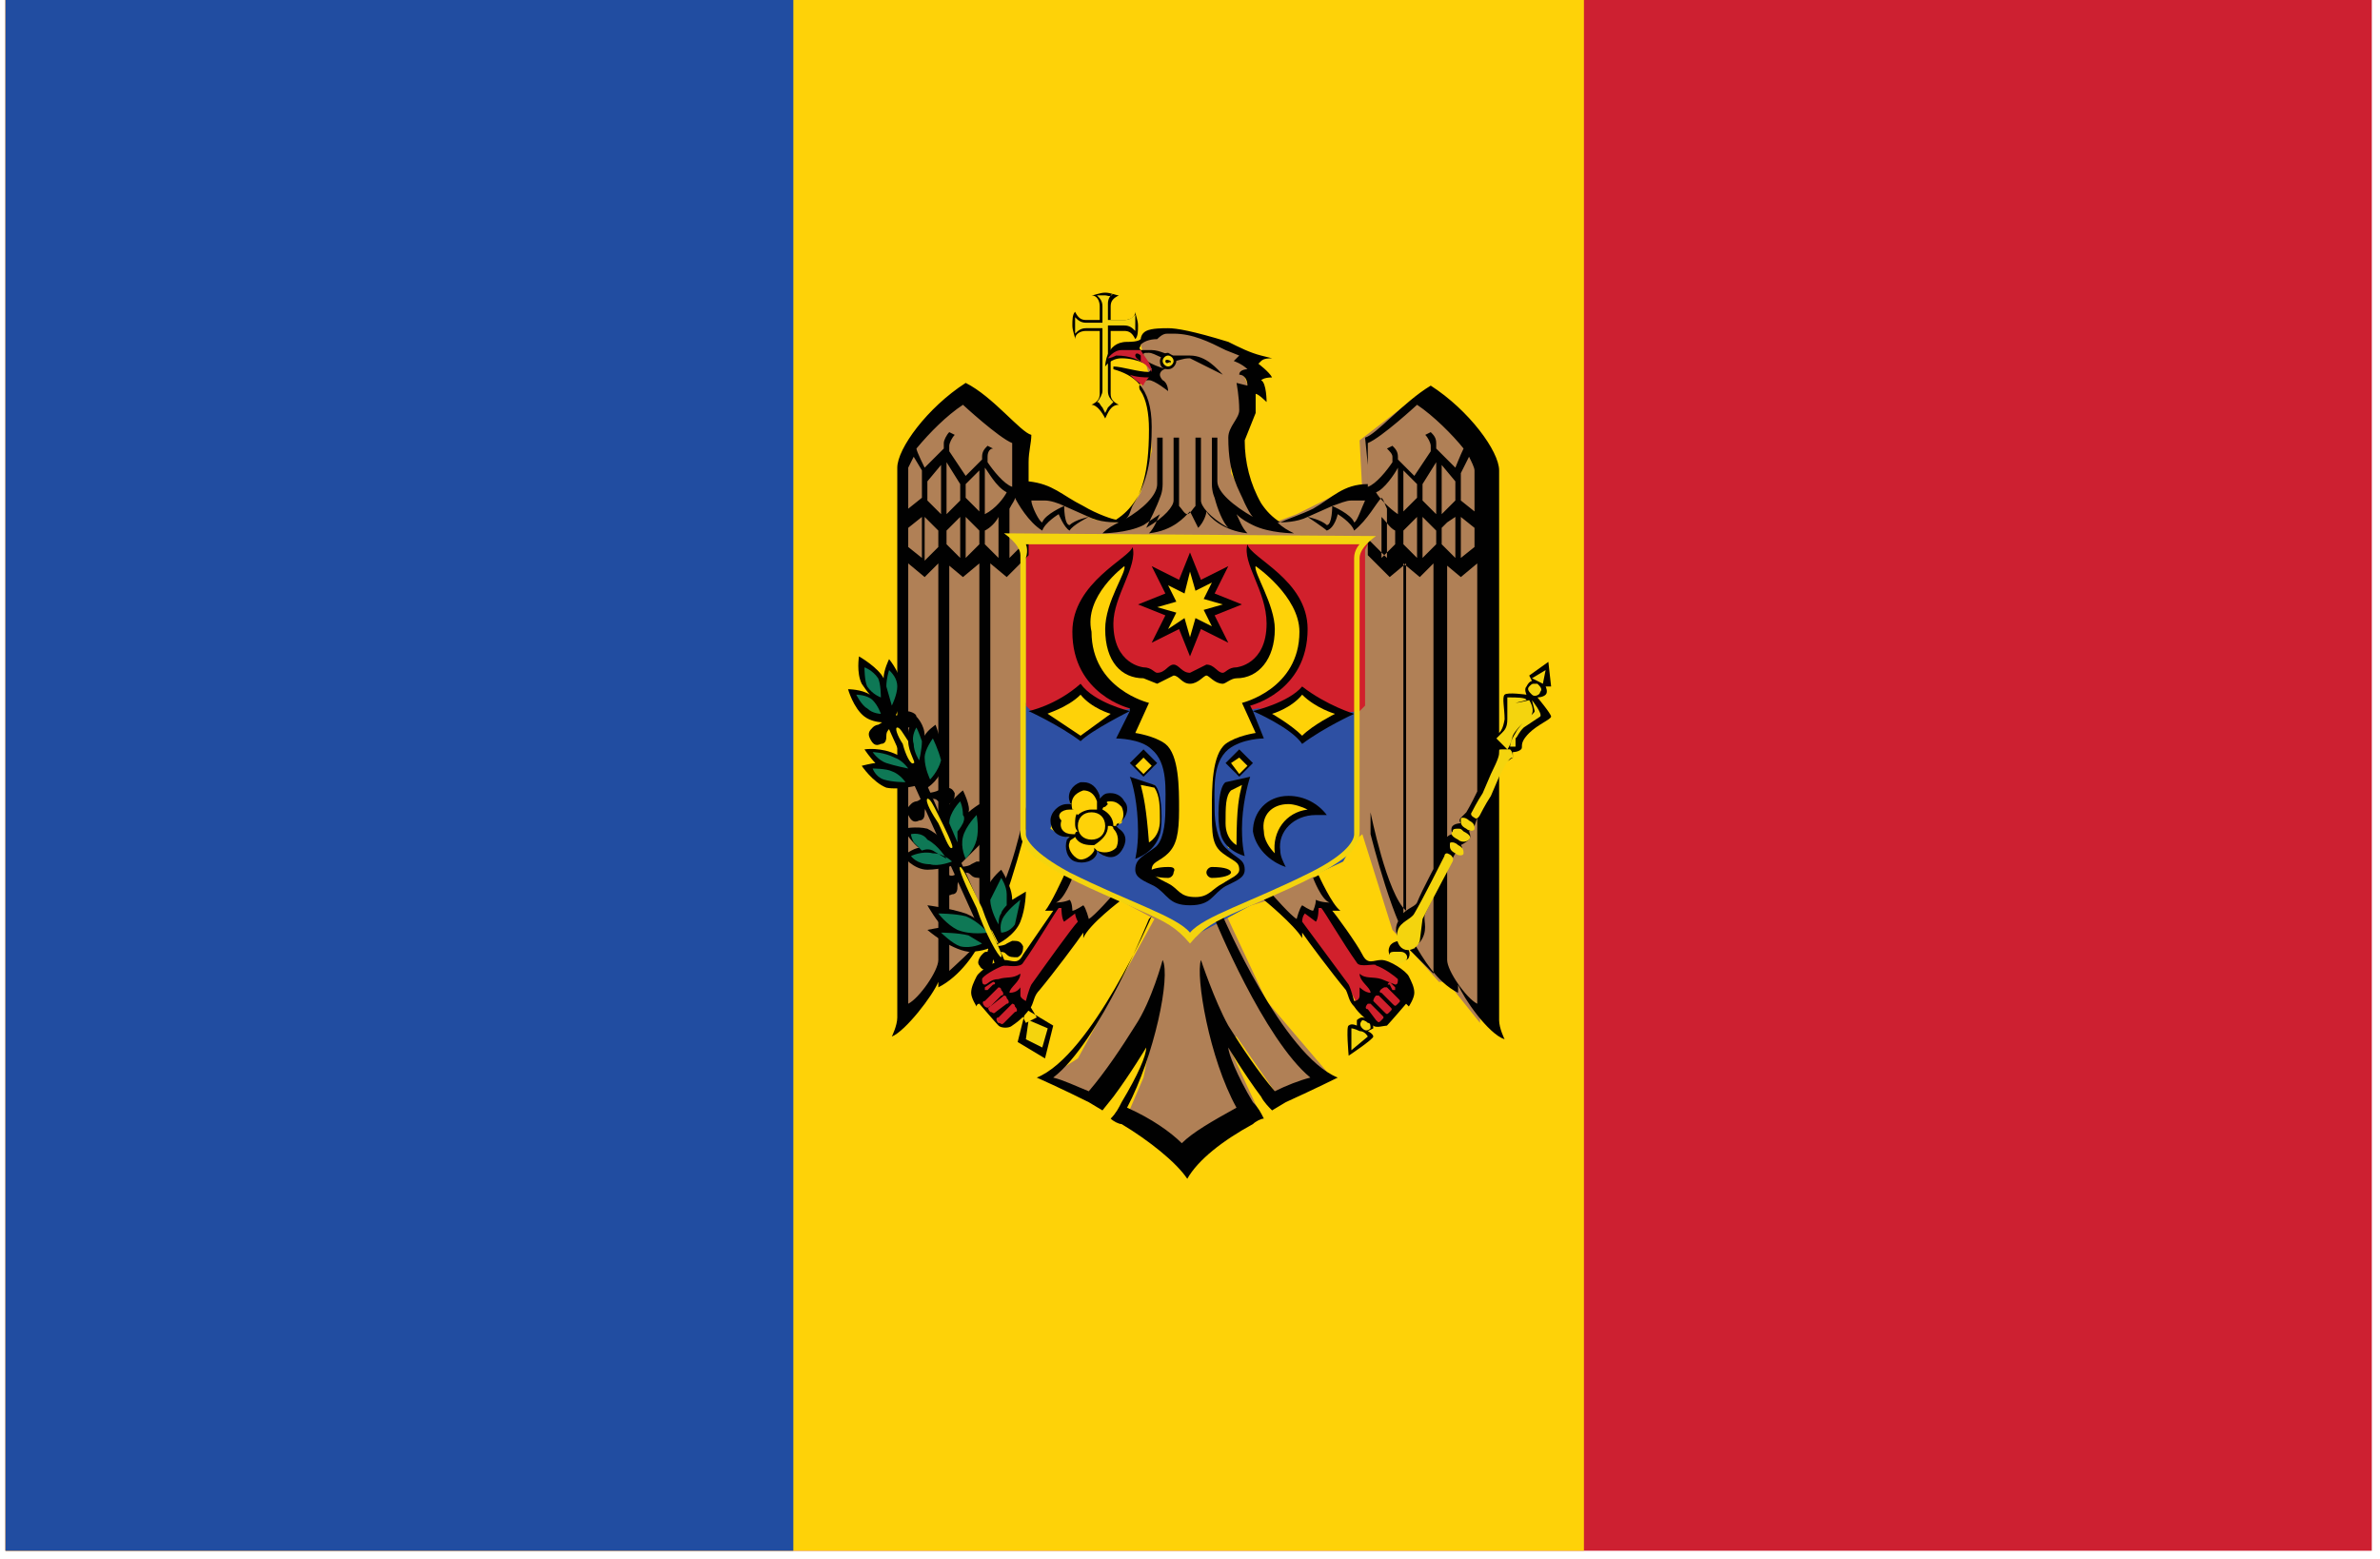
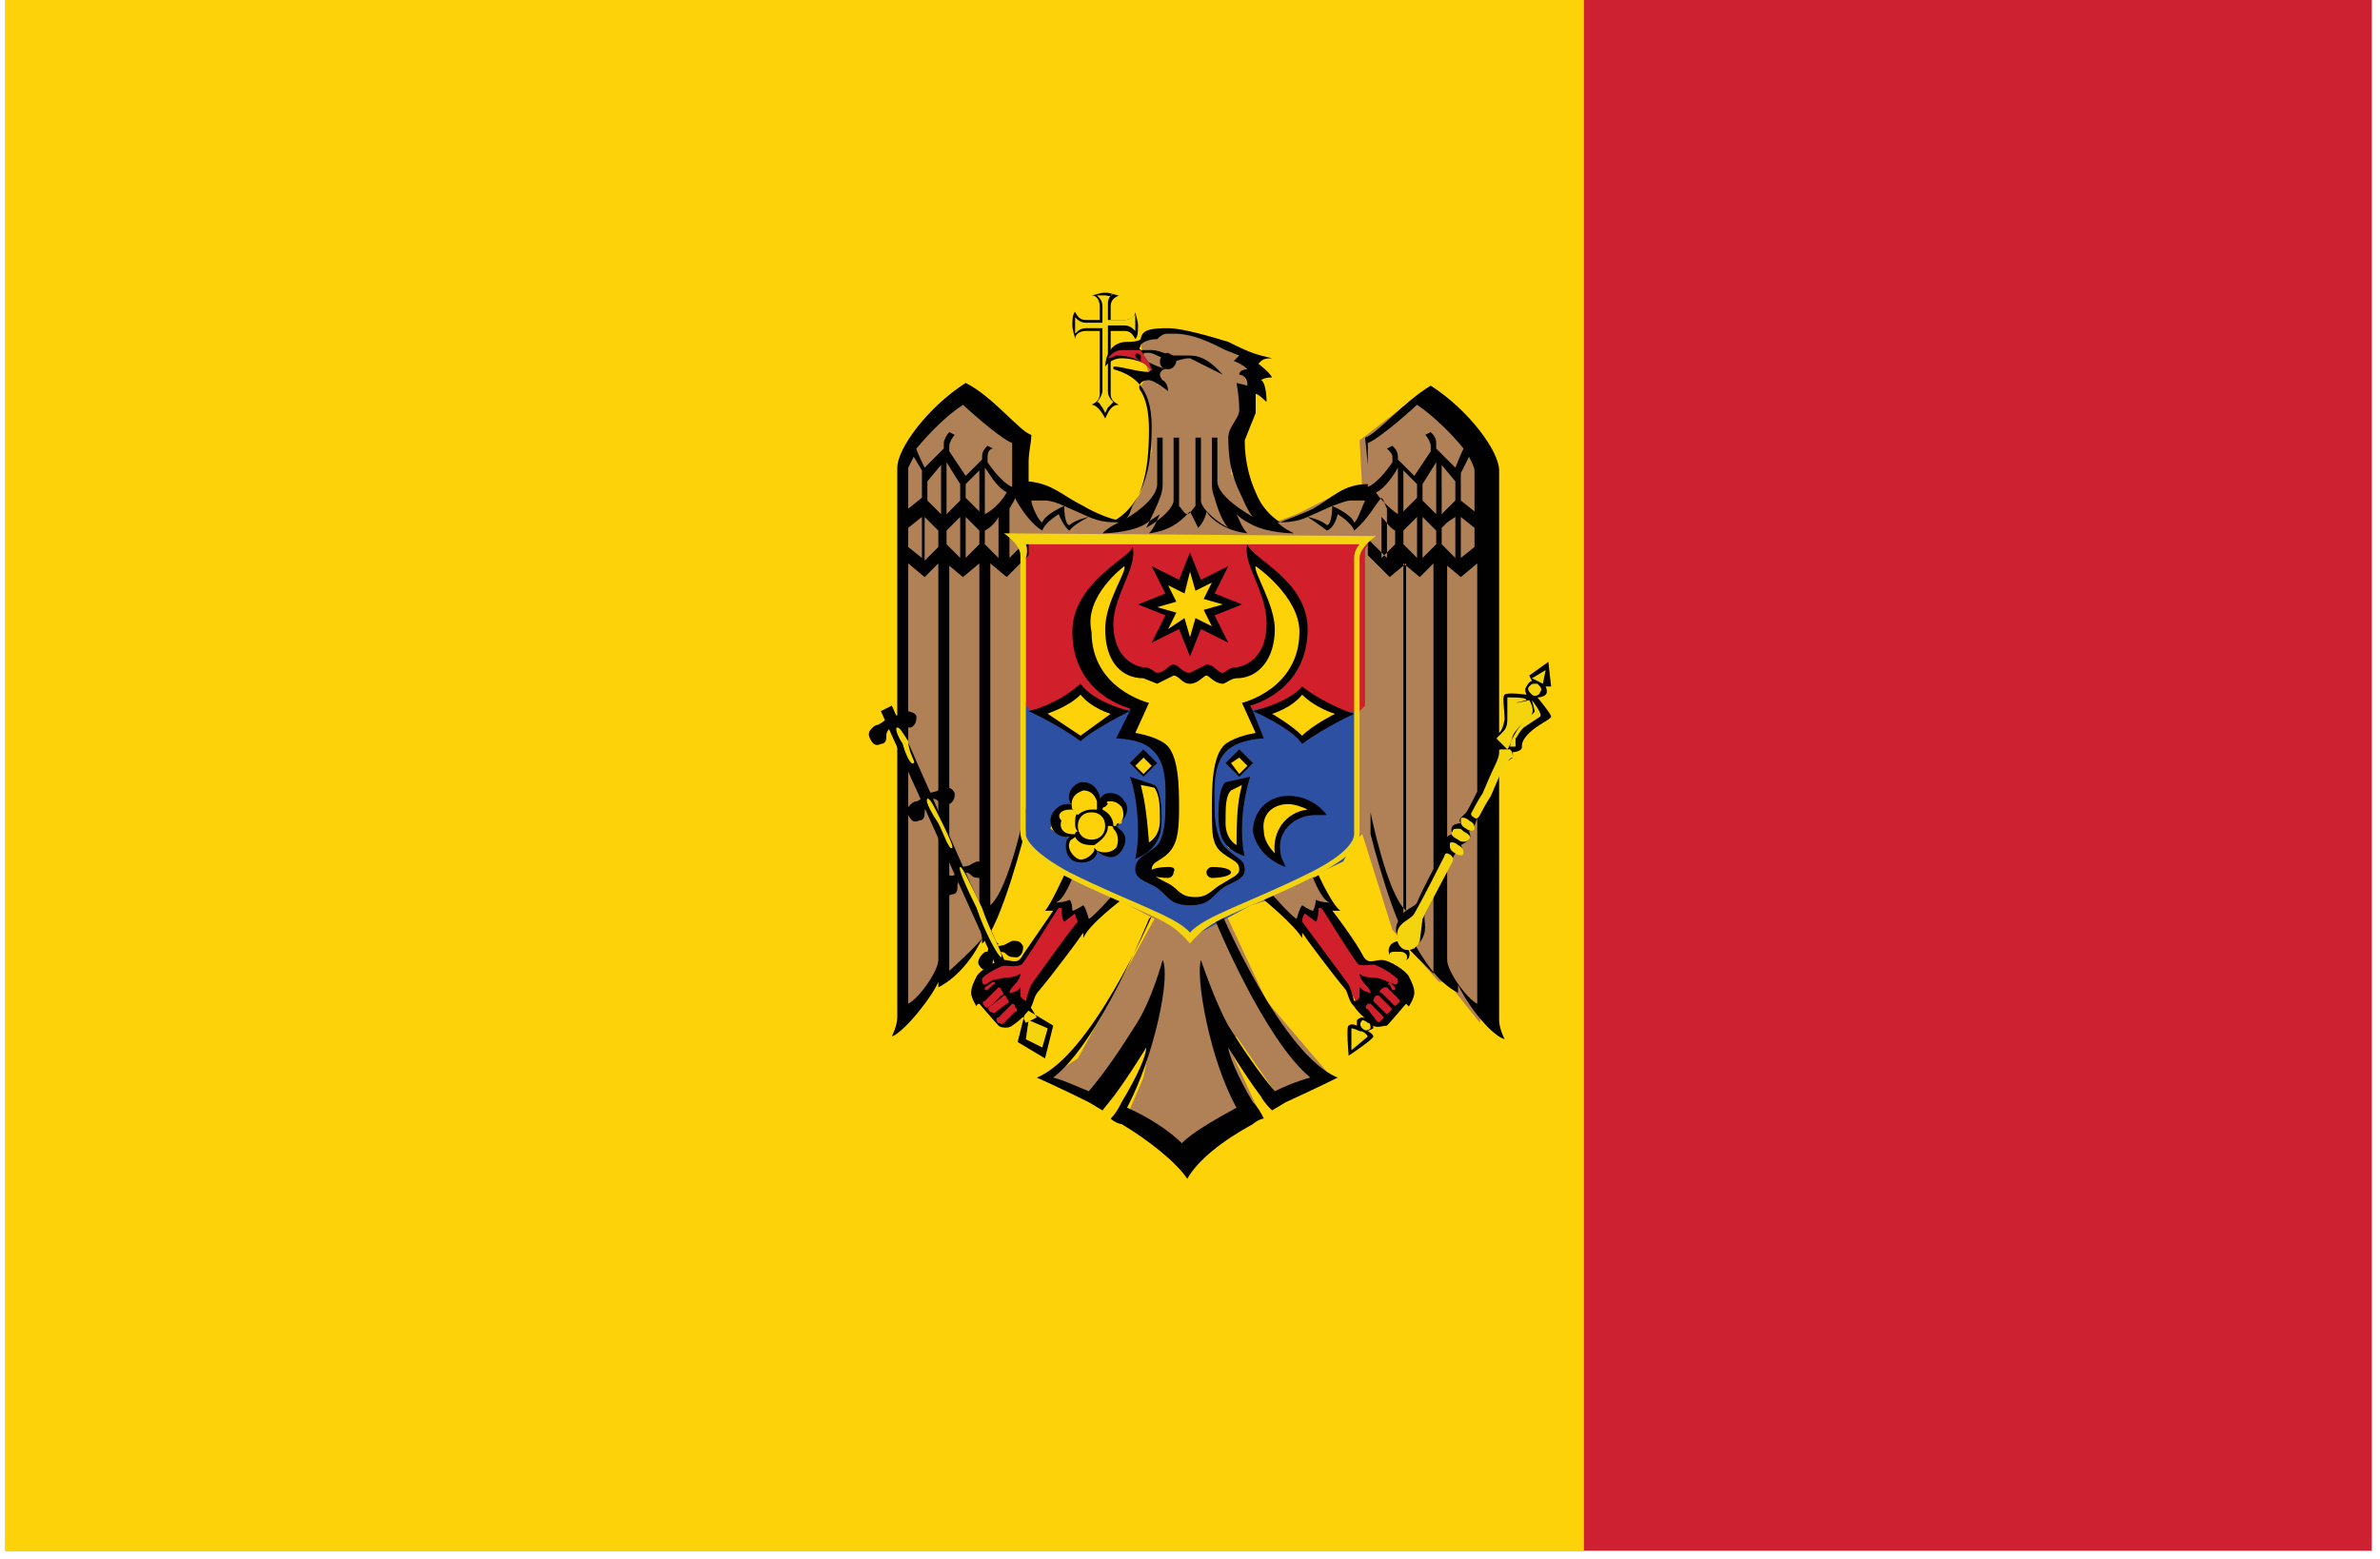
<svg xmlns="http://www.w3.org/2000/svg" width="87" height="57">
  <path fill="#CD2031" d="M.2-1h86.5v57.7H.2z" />
  <path fill="#FED208" d="M.2-1h57.7v57.7H.2z" />
-   <path fill="#214DA1" d="M.2-1H29v57.7H.2z" />
  <path fill="#B08056" d="m40.7 32.8 1.5.8-2.8 5.1-1.1.7 1.9.7 1.9-2.2-.3 1.5-.6 1.4 2.3 1.3 2.5-1.5-1.2-2.6.4-.1 1.6 2.3 1.8-.9-2.3-2.7-1.5-3.2 1.6-.5 1.1 1 .1-.6.6.2-.1-.5.6.1L48 32l1.8-1.5 1.1 3.5 1.7 1.9h.3l1.2 1.5V16.7l-2.2-2.3-2.2 1.7.1 1.9-1 .1-1.4.7-.8.3-.4.1-.5-.6-.7-1.3V16l.4-.9-.1-.8h.4l-.2-.5.3-.2-.5-.4.2-.2-1.9-.8-1.4-.1-.3.2-.2.3.3 1.1-.3.4.3.8.1 1.6-.4 1.5-.6 1-.3.1-.8-.1-1.7-.9-1-.1-.1-2-2-1.6-2 2.2-.3.7.1 20 1.3-1.6.3.1 1.4-1.5 1.1-2.9.4-1.2L39 32l-.6 1.1.6-.1v.5l.5-.2.1.6z" />
  <path fill="#010101" d="M40.4 10.7c-.2 0-.4.1-.5.1.2 0 .3.2.3.4v.5h-.5c-.2 0-.3-.1-.4-.3-.1.1-.1.3-.1.5s.1.4.1.5c0-.2.2-.3.4-.3h.5v2.3c0 .2-.1.3-.3.4.2 0 .4.3.5.5.1-.2.2-.5.5-.5-.2-.1-.3-.2-.3-.4v-2.3h.5c.2 0 .3.1.4.3.1-.1.1-.3.1-.5s-.1-.4-.1-.5c0 .2-.2.3-.4.3h-.5v-.5c0-.2.1-.3.3-.4-.1 0-.3-.1-.5-.1z" />
  <path fill="#F4D40E" d="M40.4 10.8h-.3c.1.1.2.2.2.4v.6h-.6c-.2 0-.3-.1-.4-.2v.6c.1-.1.2-.2.4-.2h.6v2.3c0 .1-.1.3-.2.4.1 0 .1.1.2.2l.1.2.1-.2.2-.2c-.1-.1-.2-.2-.2-.4v-2.4h.6c.2 0 .3.1.4.2v-.6c-.1.1-.2.2-.4.2h-.6v-.6c0-.2.1-.3.2-.4-.1.2-.2.1-.3.1z" />
  <path fill="#D1202C" d="m36.6 37.5.6-.4.4-.5.2-.5 1.7-2.3-.1-.5-.3.2-.2-.5-.2.1-1.4 2.1h-.7l-.7.3-.2.8.1.3zm13.9-2.3h-.7l-1.4-2.1-.2-.1-.1.4-.4-.1-.2.4 1.9 2.6.2.4.8.8.2-.1.9-1-.2-.7z" />
  <path fill="#010101" d="m37.5 36.9 1 .6-.3 1.2-1-.6zm-4.9-11.1-.4.2 4.2 9.3h.4l-4.2-9.5zm5 10.9-.3.3.2.4.4-.2-.3-.5z" />
  <path fill="#F4D40E" d="m37.6 37.3.7.3-.2.7-.6-.3z" />
  <path fill="#2E50A3" d="M37.4 25.7v5l.4.6 2.3 1.2 3 1.4.4.4 2.6-1.4 3-1.4.5-.9v-4.9z" />
  <path fill="#D1202C" d="m37.3 19.7.2.4v5.7l.2.2 1.8.2 1.9-.3s1.1.2 1.9.3v.1s.3 0 .4-.1c.1 0 .4.1.4.1v-.1c.8-.1 1.9-.3 1.9-.3l1.9.3 1.8-.2.2-.2v-5.7l.2-.4H37.3z" />
  <path fill="#010101" d="M41.3 26s-1.3-.3-1.8-1c-.9.8-1.9 1-1.9 1s1.1.5 1.9 1.1c.4-.4 1.8-1.1 1.8-1.1zm4.5 0s1.4.6 1.8 1.2c.8-.6 1.9-1.1 1.9-1.1s-1-.3-1.9-1c-.5.6-1.8.9-1.8.9zm-2.3-5.8-.4 1-1-.5.5 1-1 .4 1 .4-.5 1 1-.5.4 1 .4-1 1 .5-.5-1 1-.4-1-.4.5-1-1 .5-.4-1z" />
  <path fill="#F4D40E" d="m41.8 27.6.4.4-.4.3-.4-.4zm3.5-.1-.4.4.3.4.5-.4zm0 2.1.3-1-.8.1-.1.5-.1 1.1.3.7.4.1zm-3.1-.9-.7-.1.3 1.3v1.2l.3-.3.3-.5v-1zm4.3.7-.4.5-.1.8.6.7h.2l-.1-.8.7-.8.7-.2-.8-.4zm-5.6 1-.2-.2.3-.1.1-.5-.4-.5-.3.1-.2.1-.1-.3-.5-.3-.3.2-.2.4.1.3h-.4l-.3.3-.1.4.3.2.3.1h.1l-.1.4.1.3.4.2.4-.1.2-.4.3.3.4-.1.3-.4z" />
  <path fill="#FED208" d="m43.5 20.9.2.7.6-.3-.3.6.7.2-.7.2.3.6-.6-.3-.2.7-.2-.7-.6.4.3-.6-.7-.2.7-.2-.3-.6.6.3.2-.8z" />
  <path fill="#010101" d="M41.4 20c-.1.4-2.2 1.3-2.2 3.1 0 2.3 2.1 2.8 2.1 2.8v.1l-.5 1s.9 0 1.3.4c.6.5.5 1.5.5 2.2 0 .6-.1 1.2-.4 1.4-.4.3-.7.4-.7.8 0 .3.3.4.7.6.5.3.5.7 1.3.7s.8-.4 1.3-.7c.4-.2.7-.3.7-.6 0-.4-.3-.4-.7-.8-.3-.3-.4-.9-.4-1.4 0-.7-.1-1.7.5-2.2.5-.4 1.3-.4 1.3-.4l-.4-1-.1-.2s2.1-.5 2.1-2.8c0-1.8-2.1-2.6-2.2-3.1-.2.7.7 1.7.7 2.9 0 1.5-1.1 1.6-1.1 1.6-.3 0-.4.2-.5.2-.2 0-.3-.3-.6-.3l-.6.3c-.3 0-.4-.3-.6-.3-.2 0-.3.3-.6.3-.1 0-.2-.2-.5-.2 0 0-1.1-.1-1.1-1.6 0-1 .9-2.1.7-2.8z" />
  <path fill="#FED208" d="M39.5 25.4c.4.5 1.1.7 1.1.7l-1.1.8-1.2-.8c-.1 0 .7-.2 1.2-.7zm1.6-4.7c.1.2-.7 1.3-.7 2.3 0 1.2.6 1.8 1.4 1.8l.5.2.6-.3c.2 0 .3.3.6.3s.5-.3.6-.3c.1 0 .3.3.6.3.1 0 .3-.2.5-.2.8 0 1.4-.7 1.4-1.8 0-.9-.8-2.1-.7-2.3 0 0 1.6 1.1 1.6 2.4 0 2.1-2.1 2.6-2.1 2.6l.5 1.1s-.7.1-1.1.4c-.5.4-.5 1.6-.5 2.4 0 .9 0 1.3.4 1.6.4.3.6.3.6.6 0 .2-.3.3-.6.5-.4.2-.5.5-1 .5-.6 0-.6-.3-1-.5s-.6-.3-.6-.5c0-.3.3-.3.6-.6s.4-.7.4-1.6c0-.8 0-2-.5-2.4-.4-.3-1.1-.4-1.1-.4l.5-1.1s-2.1-.5-2.1-2.6c-.3-1.3 1.2-2.4 1.2-2.4zm6.5 4.7c.5.5 1.2.7 1.2.7s-.8.4-1.2.8c-.4-.4-1.1-.8-1.1-.8s.7-.2 1.1-.7z" />
  <path fill="#010101" d="m41.8 27.4-.5.5.5.5.5-.5-.5-.5zm3.5 0-.5.5.5.5.5-.5-.5-.5z" />
  <path fill="#FED208" d="m41.8 27.7.3.3-.3.3-.3-.3.3-.3zm3.5 0 .3.3-.3.3-.3-.4.3-.2z" />
  <path fill="#010101" d="M41.3 28.4c.1.2.3 1 .3 2 0 .6-.1 1-.1 1s.7-.2.9-.9c.1-.3.1-1.6-.2-1.8l-.9-.3zm4.4 0-.9.2c-.3.2-.3 1.5-.2 1.8.1.7.9.9.9.9s-.1-.3-.1-1c0-.8.2-1.6.3-1.9zm-6.1.2h-.1c-.3.1-.5.4-.4.7 0 0 0 .1.1.1H39c-.3 0-.6.3-.6.6s.2.6.6.6h.1l-.1.1c-.1.3 0 .7.3.8.3.1.7 0 .8-.3v-.1l.1.1c.3.2.6.2.8-.1.2-.3.2-.6-.1-.8l-.1-.1s.1 0 .1-.1c.3-.2.4-.6.2-.8-.1-.2-.3-.3-.5-.3-.1 0-.2 0-.3.1l-.1.1v-.1c-.1-.3-.3-.5-.6-.5z" />
  <path fill="#FED208" d="m41.7 28.7.5.1c.2.3.2.7.2 1.2 0 .6-.4.8-.4.8-.1-1.3-.2-1.7-.3-2.1zm3.7 0c-.1.4-.2.8-.2 2.2 0 0-.4-.2-.4-.8 0-.6 0-1 .2-1.2l.4-.2zm-5.8.2c.2 0 .4.1.5.4v.3h-.2c-.2 0-.4.1-.5.2l-.1-.1s0-.1-.1-.1c-.1-.4.1-.6.4-.7z" />
  <path fill="#010101" d="M47.1 29.1c-.8 0-1.3.6-1.3 1.3.1.6.6 1.1 1.2 1.3-.1-.2-.2-.4-.2-.6-.1-.7.5-1.3 1.3-1.3h.4c-.3-.4-.8-.7-1.4-.7z" />
  <path fill="#FED208" d="M40.6 29.3c.2 0 .3.1.4.2.1.2.1.5-.1.6 0 0-.1 0-.1.1h-.1c0-.3-.2-.5-.4-.6 0 0 0-.1.1-.1l.1-.1c-.1-.1 0-.1.1-.1zm6.5.1c.2 0 .5.1.7.2-.8.1-1.3.8-1.2 1.6-.2-.2-.4-.5-.4-.8-.1-.6.3-1 .9-1zm-8 .2h.2s.1 0 .1.1c-.1.1-.1.3-.1.4 0 .1 0 .2.1.3 0 0-.1 0-.1.1h-.1c-.3 0-.5-.2-.4-.5-.2-.2 0-.4.3-.4zm.8.1c.3 0 .5.2.5.5s-.2.5-.5.5-.5-.2-.5-.5.2-.5.5-.5zm.6.5h.1s.1 0 .1.1c.2.2.2.5.1.7-.2.2-.5.2-.7.1L40 31v-.1c.3-.2.5-.4.5-.7zm-1.2.4c.1.2.3.3.6.3h.1v.2c-.1.2-.4.4-.6.3-.2-.1-.4-.4-.3-.6 0-.1.1-.1.2-.2z" />
  <path fill="#010101" d="M42.7 31.7c-.4 0-.7.1-.7.2s.3.2.7.2c.1 0 .2-.1.2-.2.1-.2-.1-.2-.2-.2zm1.6 0c-.1 0-.2.1-.2.2s.1.2.2.2c.4 0 .7-.1.7-.2s-.2-.2-.7-.2zm12.3-7.5-.7.5.1.2s-.1 0-.2.2c-.1.1 0 .3 0 .3s-.7-.1-.8 0c-.1.1 0 .5 0 .9-.1.6-.3.5-.3.6 0 .1.1.3.1.3s-.1 0-.2.1v.4c-.3.6-.7 1.5-1 2l-.2.2c-.1.1 0 .2 0 .2s-.2 0-.3.1c-.1.1 0 .3 0 .3s-.1 0-.2.1v.2c-.4.8-.9 1.7-1.1 2.2-.1.2-.5.2-.7.7-.2.4.1.7.1.7s-.3 0-.4.2c-.1.2 0 .4.2.5.2.1.5 0 .5-.1.1-.2-.1-.4-.1-.4s.4.1.6-.3c.2-.4 0-.7.1-.9.3-.6.7-1.5 1.1-2.2l.2-.1c.1-.1 0-.2 0-.2s.2-.1.3-.2c.1-.1 0-.3 0-.3l.2-.2.1-.3 1-2 .3-.2v-.2s.2 0 .3-.1c.1-.1-.1-.2.3-.6.3-.3.8-.5.8-.6 0-.1-.5-.7-.5-.7s.2 0 .3-.1c.1-.1 0-.3 0-.3h.2l-.1-.9zm-6.8 13c-.1 0-.2.1-.2.1v.2s-.2-.1-.3 0c-.1 0 0 1.1 0 1.1s.9-.6.9-.7c0-.1-.2-.2-.2-.2l.2-.1c0-.1 0-.2-.2-.3-.1-.1-.2-.1-.2-.1zM42.7 12c-.2 0-.6 0-.8.1-.2.1-.2.3-.2.3-.1.1-.4.1-.5.1-.8 0-.8.9-.8.9s.2-.3.6-.3c.6 0 1.1.3 1.1.4l-.1.1c-.4 0-1-.2-1.3-.2v.1c.7.2 1.4.6 1.4 2.1 0 1-.1 1.9-.6 2.7-.2.3-.4.5-.7.7-.1 0-.7-.2-1.2-.5-.8-.4-1.1-.8-2-.9v-.7c0-.4.1-.7.1-1-.4-.1-1.4-1.4-2.4-1.9-1.4.9-2.5 2.4-2.5 3.1v20.1c0 .3-.2.7-.2.7.5-.2 1.5-1.5 1.7-2v.2c.8-.4 1.4-1.3 1.6-1.8v.2c.7-.6 1.6-4.2 1.6-4.2v-.8s-.6 3-1.3 3.6V20.6l.6.5.8-.8v-.6l-.7.7v-1.8c.1-.2.2-.3.2-.4.1.2.5.9 1 1.2.1-.3.6-.6.6-.6s.2.5.4.6c.1-.2.7-.5.7-.5s-.5.1-.7.3c-.2 0-.2-.7-.2-.7s-.7.3-.8.6c-.1 0-.4-.6-.4-.8h.5c.2 0 .5.1.7.2l.9.4c.4.2.9.2 1.1.2-.2.1-.4.2-.6.4 0 0 .9 0 1.5-.3l.6-.4c-.1.2-.2.5-.4.7.9-.1 1.3-.6 1.5-.8l.3.6c.2-.2.3-.5.3-.6.1.2.6.7 1.5.8-.2-.2-.3-.5-.4-.7.2.2.4.3.6.4.6.3 1.5.3 1.5.3-.2-.1-.4-.2-.6-.4.2 0 .7 0 1.1-.2l.9-.4c.3-.1.5-.2.7-.2h.5c-.1.2-.3.8-.4.8-.1-.3-.8-.6-.8-.6s0 .7-.2.7c-.2-.2-.7-.3-.7-.3s.6.4.7.5c.3-.1.4-.6.4-.6s.5.3.6.6c.5-.4.8-1 1-1.2.1.1.1.2.2.4v1.8l-.7-.7v.6l.8.8.6-.5v12.7c-.7-.6-1.3-3.6-1.3-3.6v.8s.9 3.6 1.6 4.2v-.2c.3.5.8 1.4 1.6 1.8V36c.2.5 1.1 1.8 1.7 2 0 0-.2-.4-.2-.7V17.2c0-.7-1.1-2.2-2.5-3.1-1 .6-2 1.8-2.4 1.9l.1 1v.7c-.9 0-1.3.5-2 .9-.4.2-1 .4-1.2.5-.3-.2-.5-.4-.7-.7-.4-.7-.6-1.5-.6-2.3l.4-1v-.7c.1 0 .4.3.4.3s0-.7-.2-.8c0 0 .1-.1.4-.1-.1-.2-.5-.5-.5-.5l.1-.1c.1-.1.3-.1.4-.1l-.4-.1c-.4-.1-.8-.3-1.2-.5-1.3-.4-1.9-.5-2.2-.5zm0 .2h.2c.7 0 1.3.3 1.9.6l.5.2-.2.2s.3.1.5.3c0 0-.3 0-.3.2.2 0 .3.2.3.4l-.4-.1s.1.5.1 1c0 .3-.4.6-.4 1 0 1.4.4 1.9.6 2.4.1.2.2.4.3.5-.7-.4-1.3-.9-1.3-1.3V16h-.2v1.7c0 .3.1.5.1.5.1.4.3.9.5 1.1-.7-.4-1-.8-1-1V16h-.2v2.5c-.1.1-.2.3-.3.3-.1 0-.2-.2-.3-.3V16h-.2v2.3c0 .2-.3.6-1 1 .1-.2.4-.8.5-1.1 0 0 .1-.2.1-.5V16h-.2v1.7c0 .4-.5.9-1.2 1.3.2-.1.2-.3.3-.5.3-.5.6-1.1.6-2.8 0-.6-.1-1.1-.3-1.4-.1-.1-.1-.4.3-.4.2 0 .7.4.7.4s0-.3-.2-.4c0 0-.1-.1-.1-.2s.1-.2.2-.2-.8-.2-.8-.5c0-.1 0-.1.2-.1s.6.3.9.3c.2 0 .3-.1.6-.1l1.2.6c-.2-.2-.6-.7-1.2-.7h-.6c-.2 0-.5-.2-.8-.2h-.4c-.1-.1 0-.1 0-.2.1-.1.3-.2.6-.2.2-.2.3-.2.4-.2zm-7.5 2.6s1.3 1.2 1.8 1.4v1.6c-.3-.1-.7-.6-.9-.9v-.2c0-.2.1-.3.2-.3l-.2-.1c-.1.1-.2.2-.2.4v.1l-.1.1-.5.5-.6-.9v-.2c0-.1.1-.3.2-.4l-.2-.1c-.1.1-.2.3-.2.4v.2l-.7.7s-.3-.6-.3-.7c.5-.6 1.1-1.2 1.7-1.6zm16.6 0c.6.4 1.3 1.1 1.7 1.6-.1.2-.3.7-.3.7l-.7-.7v-.2c0-.2-.1-.3-.2-.4l-.2.1c.1.1.2.3.2.4v.2l-.6.9-.5-.5-.1-.1v-.1c0-.2-.1-.3-.2-.4l-.2.1c.1.1.2.2.2.3v.2c-.2.3-.6.8-.9.9v-1.6c.5-.2 1.8-1.4 1.8-1.4zm-18.4 1.9.3.5v1l-.5.4v-1.5l.2-.4zm20.3 0c.1.2.2.4.2.5v1.5l-.5-.4v-1l.3-.6zm-19.1.2.5.8v.6l-.5.5v-1.9zm17.9 0v1.9l-.5-.5v-.6l.5-.8zm-18.1.1v1.8l-.5-.5v-.7l.5-.6zm18.3 0 .5.6v.7l-.5.5V17zm-16.7.1c.1.1.4.7.8.9-.1.2-.4.6-.8.8v-1.7zm15.1 0v1.7c-.3-.2-.7-.6-.8-.8.3-.1.7-.7.8-.9zm-15.3.1v1.5l-.5-.5v-.5l.5-.5zm15.5 0 .5.5v.5l-.5.5v-1.5zm-17.6 1.7v1.5l-.5-.4v-.7l.5-.4zm19.7 0 .5.4v.7l-.5.4v-1.5zm-19.6 0 .3.3.2.2v.6l-.2.2-.3.3v-1.6zm1.3 0v1.5l-.3-.3-.2-.2v-.5l.2-.2.3-.3zm.2 0 .5.5v.5l-.2.2-.3.3v-1.5zm1.2 0v1.5l-.3-.3-.2-.2v-.5c.2-.1.4-.3.5-.5zm14 0c.2.2.3.4.5.5v.5l-.2.2-.3.3v-1.5zm1.3 0v1.5l-.3-.3-.2-.2v-.5l.5-.5zm.2 0 .3.3.2.2v.5l-.2.2-.3.3v-1.5zm1.2 0v1.5l-.3-.3-.2-.2v-.6l.2-.2.3-.2zm-18.6 1.7.6.5.6-.5v12.7s0 .6.1 1c-.2.3-1.2 1.2-1.2 1.2V20.6h-.1zm17.8 0v15l-1.2-1.2c0-.4.1-1 .1-1V20.6l.6.5.5-.5zm-18.1 0v14.5c0 .4-.7 1.4-1.1 1.6V20.6l.6.5.5-.5zm18.5 0 .6.5.6-.5v16.1c-.4-.2-1.1-1.2-1.1-1.6V20.6h-.1zM38.9 32s-.5 1.1-.7 1.3h.3l-1.1 1.6c-.2.4-.4.2-.7.2-.3 0-.9.4-1 .6-.1.2-.2.4-.2.6 0 .2.2.5.2.5 0-.1.1-.1.1-.1s.6.7.7.8c.1.1.4.1.5 0 .3-.2.5-.4.7-.7.1-.2.1-.4.3-.6.5-.6 1.4-1.8 1.6-2.1v.2c.2-.5 1.4-1.4 1.4-1.4l-.3-.2s-.7.8-.9.9c0 0-.1-.4-.2-.5 0 0-.3.2-.4.2 0 0 0-.3-.1-.4-.2.1-.5.1-.5.1.3-.1.6-.9.6-.9l-.3-.1zm9.3 0-.2.1s.3.8.6.9c0 0-.3 0-.5-.1 0 .2-.1.4-.1.4-.1 0-.4-.2-.4-.2-.1.1-.2.5-.2.5-.2-.1-.9-.9-.9-.9l-.3.2s1.1.9 1.4 1.4v-.2c.2.3 1.1 1.5 1.6 2.1.1.2.1.4.3.6.2.3.5.5.7.7.1.1.4 0 .5 0 .1-.1.7-.8.7-.8l.1.1s.2-.3.2-.5-.1-.4-.2-.6c-.1-.2-.7-.6-1-.6-.3 0-.5.2-.7-.2-.2-.4-1-1.5-1.1-1.6h.3c-.3-.2-.8-1.3-.8-1.3zm-9.4 1.2s0 .4.1.5l.4-.3s0 .1.1.3c-.2.2-1.2 1.6-1.7 2.3-.1.2-.2.6-.2.6s-.2-.1-.2-.2v-.3s-.1.2-.4.2c0-.2.4-.4.4-.7-.3.2-.5.1-.8.2-.3 0-.4.2-.5.2-.1 0-.1-.1-.1-.2s.5-.4.8-.5c.1 0 .6.1.7-.1.5-.7 1.2-1.9 1.3-2h.1zm9.4 0h.1c.1.1.8 1.3 1.3 2 .1.2.7 0 .7.1.3.1.7.4.8.5 0 .1 0 .2-.1.2l-.5-.2c-.3-.1-.6 0-.8-.2 0 .3.4.5.4.7-.2 0-.4-.2-.4-.2v.3c0 .2-.2.2-.2.2s-.1-.4-.2-.6l-1.7-2.3c0-.2.1-.3.1-.3l.4.3c.1-.1.1-.5.1-.5zm-6.1.3s-2.2 5.1-4.2 5.9c0 0 .9.4 1.9.9l.5.3.4-.5c.6-.8 1.2-1.8 1.2-1.8 0 .3-.3 1-.9 2-.1.2-.2.4-.4.6.1.1.3.2.4.2 1 .6 2 1.4 2.4 2 .4-.7 1.3-1.4 2.4-2 .1-.1.3-.2.4-.2-.1-.2-.2-.4-.4-.6-.6-1-.9-1.8-.9-2 0 0 .6 1 1.2 1.8.1.2.3.4.4.5l.5-.3c1.1-.5 1.9-.9 1.9-.9-2-.8-4.2-5.9-4.2-5.9l-.3.1s1.8 4.4 3.5 5.8c-.4.1-.9.3-1.3.5-.6-.7-1.2-1.6-1.7-2.4-.5-.9-1-2.4-1-2.4-.2.6.3 3.6 1.3 5.4-.9.5-1.6.9-2 1.3-.4-.4-1.1-.9-2-1.3 1-1.9 1.6-4.8 1.3-5.4 0 0-.4 1.5-1 2.4-.5.8-1.1 1.7-1.7 2.4-.5-.2-.9-.4-1.3-.5 1.7-1.3 3.5-5.8 3.5-5.8l.1-.1zm-5.8 2.4c.1 0 .1.1 0 .1l-.2.2H36v-.1l.3-.2zm14.5 0 .2.2v.1h-.1l-.1-.2c-.1 0-.1 0 0-.1zm-14.3.2s.1 0 .1.1c.1.1.1.2 0 .2l-.4.4c-.1.1-.2 0-.2 0-.1-.1-.1-.2 0-.2l.5-.5zm14.1 0h.1l.4.4c.1.1.1.1 0 .2s-.1.1-.2 0l-.4-.4c-.1 0-.1-.1.1-.2zm-13.9.3s.1 0 .1.1c.1.1.1.2 0 .2l-.4.3c-.1.1-.1 0-.2 0-.1-.1-.1-.2 0-.2l.5-.4zm13.6 0h.1l.4.4c.1.1.1.1 0 .2s-.1.1-.2 0l-.4-.4s0-.1.1-.2zm-13.3.3s.1 0 .1.1c.1.1.1.2 0 .2l-.4.4c-.1.1-.1 0-.2 0-.1-.1-.1-.2 0-.2l.5-.5zm13 0h.1l.4.4c.1.1.1.1 0 .2s-.1.1-.2 0l-.3-.4c-.1 0-.1-.1 0-.2z" />
  <path fill="#F4D40E" d="m56.5 24.5-.5.3.2.1.2.1.1-.5zm-.4.5c-.1 0-.1 0-.2.1s0 .2.1.3c.1.1.3 0 .3-.1.1-.1 0-.2-.1-.3h-.1zm-.9.5h-.1v.8c0 .3-.1.4-.2.5l-.2.2.2.2s.1-.2.3-.5c.2-.4.2-1 .2-1l.4-.1c0-.1-.4-.1-.6-.1zm.7.1s-.4.1-.5.1c-.1.1 0 .6-.2 1-.2.3-.3.5-.3.5l.1.1.1.1s.1-.1.2-.5c.2-.4.7-.7.7-.8.1-.2-.1-.5-.1-.5zm.1 0 .1.4c0 .1-.5.4-.7.8-.2.3-.2.5-.2.5h.2V27c.1-.1.1-.2.3-.4l.6-.4c.1-.1-.3-.6-.3-.6zm-1.1 1.8c-.1 0-.1 0-.1.1s0 .2-.3.8l-.3.7c-.2.3-.4.7-.4.7s-.1.1.1.2c.1.1.2-.1.2-.1s.2-.4.4-.7l.3-.7c.3-.6.4-.7.5-.7 0-.1 0-.2-.1-.3h-.3zm-1.4 2.5c-.1 0-.1 0-.1.1s0 .2.2.3c.1.1.3.1.3 0s0-.2-.2-.3c-.1-.1-.2-.1-.2-.1zm-.2.4c-.1 0-.2 0-.2.1-.1.1 0 .2.2.3.1.1.3.1.4 0 .1-.1 0-.2-.2-.3-.1-.1-.1-.1-.2-.1zm-.2.5c-.1 0-.1 0-.1.1s0 .2.2.3c.1.1.3.1.3 0s0-.2-.2-.3c-.1-.1-.2-.1-.2-.1zm-.2.4c-.1 0-.1.1-.1.1s-.8 1.6-1.1 2.1c-.1.2-.5.3-.6.6-.1.3 0 .6.2.7.2.1.5 0 .6-.3l.1-.8c.3-.6 1.1-2.1 1.1-2.1s.1-.2-.2-.3zM51 34.8c-.1 0-.2 0-.2.1-.1.1 0 .3.2.3.1.1.3 0 .4-.1.1-.1 0-.3-.2-.3H51zm-1.2 2.5c-.1.1-.1.2 0 .3.1.1.2.1.3 0 0-.1 0-.2-.1-.2-.1-.1-.2-.1-.2-.1zm-.4.3v.8l.6-.5s-.1-.2-.3-.2c-.2-.1-.3-.1-.3-.1z" />
-   <path fill="#010101" d="M33.9 33.1s.4.7.6.8c-.1 0-.6.1-.6.1s.8.7 1.5.8c.6 0 .9-.2.9-.2l-.1-.6s-.4-.4-.9-.6c-.6-.2-1.4-.3-1.4-.3zm2.7-1.3s-.5.4-.6.9c-.1.5.1 1 .1 1l.4.8s.6-.3.8-.8c.2-.5.2-1.1.2-1.1l-.5.3c0-.5-.4-1.1-.4-1.1zm-1.6-.2s-.6.2-1.1.2c-.5 0-.9-.5-.9-.5s.4-.3.6-.3c-.2-.1-.6-.7-.6-.7s.5-.1.9 0c.4.2.8.6.8.6l.3.7zm.2-2.7s.3.6.2.8c.1-.1.4-.3.4-.3s.2.9 0 1.5l-.8.8-.6-1.2s-.1-.5.1-.8c.3-.5.7-.8.7-.8zm-3.6-1.5s.6-.1 1.2.2c.5.2.6.5.6.5l.2.6s-.7.2-1.2.1c-.5-.2-.9-.8-.9-.8s.4-.1.5-.1c-.2-.2-.4-.5-.4-.5zm1.9-1.2s.3.3.3.7c.1-.2.4-.4.4-.4s.3.8.3 1.4c-.1.6-.6.9-.6.9l-.6-1.2s-.2-.5-.1-.8c0-.3.3-.6.3-.6zM31.4 24s-.1.6.1 1c.2.3.3.4.3.4-.3-.2-.8-.2-.8-.2s.2.7.6 1c.4.3 1 .2 1 .2s.4-.6.4-1.1c0-.6-.5-1.2-.5-1.2s-.2.4-.2.7c-.2-.4-.9-.8-.9-.8z" />
-   <path fill="#0E7855" d="M31.6 24.4s0 .5.1.7c.2.3.5.4.5.4s0-.5-.1-.7c-.2-.3-.5-.4-.5-.4zm-.3 1s.4 0 .6.2c.2.2.3.5.3.5s-.3 0-.5-.2c-.2-.1-.4-.5-.4-.5zm1.2-.9s-.1.3-.1.6l.2.7s.2-.4.2-.7c0-.3-.2-.5-.3-.6zm-.6 3s.2.3.5.4c.3.1.8.2.8.2s-.2-.3-.5-.4c-.4-.2-.8-.2-.8-.2zm0 .6s.1.3.4.4c.3.1.8.1.8.1s-.2-.3-.5-.4c-.2-.1-.7-.1-.7-.1zm1.6-1.5s-.2.3-.1.6c0 .3.2.6.2.6s.1-.4.1-.7c-.1-.3-.2-.5-.2-.5zm.6.4s-.3.4-.3.7c0 .4.2.8.2.8s.3-.3.4-.7c-.1-.4-.3-.8-.3-.8zm-.8 3.5s0 .1.1.3l.3.3s.2-.1.4 0l.5.3s-.3-.5-.7-.7c-.2-.3-.6-.2-.6-.2zm0 .8s.4-.2.8-.1c.4 0 .7.3.7.3s-.5.2-.8.1c-.5 0-.7-.3-.7-.3zm1.8-2s-.4.4-.4.8l.3.7v-.4c.1-.1.2-.3.2-.3s.1-.2 0-.3c0-.3-.1-.5-.1-.5zm.6.5s-.4.4-.5.8c-.1.4.1.8.1.8s.3-.3.4-.7c.1-.4 0-.9 0-.9zm.9 2.3s.2.3.2.6v.4s-.2.2-.2.3c-.1.1-.1.4-.1.4s-.3-.5-.3-.9l.4-.8zm.7.8s-.4.3-.6.6c-.2.3-.1.6-.1.6s.3 0 .5-.3l.2-.9zm-2.9 1.2s.6 0 1 .1l.5.3s-.4.2-.8.1c-.3-.1-.7-.5-.7-.5zm-.1-.7s.3.4.7.6c.5.2 1.1.1 1.1.1s-.3-.4-.8-.6c-.4-.1-1-.1-1-.1z" />
  <path fill="#010101" d="M36.3 34.6v.2c.4 0 .4 0 .5.1.1.1.2.1.4.1.2-.1.2-.3.2-.4-.1-.2-.2-.2-.4-.2l-.2.1c-.1.1-.5.1-.5.1zm0-.2.2.1c-.2.3-.3.3-.2.5 0 .1 0 .3-.1.4-.1.1-.3.1-.4-.1-.1-.1 0-.3.1-.4.1-.1.1-.1.2-.1 0-.1.2-.4.2-.4zM35 31.7v.2c.4 0 .4 0 .5.1.1.1.2.1.4.1.2-.1.2-.3.2-.4-.1-.2-.2-.2-.4-.2l-.2.1c-.1.1-.5.1-.5.1zm.1.1.2.2c-.3.2-.3.3-.3.4 0 .1 0 .3-.2.3-.2.1-.3 0-.4-.2-.1-.2 0-.3.1-.4.1-.1.2-.1.2-.1.2.1.4-.2.4-.2zM33.8 29v.2c.4 0 .4 0 .5.1.1.1.2.1.4.1.2-.1.2-.3.2-.4-.1-.2-.2-.2-.4-.2l-.2.1c-.2.1-.5.1-.5.1zm.1 0 .2.2c-.2.3-.3.3-.3.5 0 .1 0 .3-.2.3-.2.1-.3 0-.4-.2-.1-.2 0-.3.1-.4.1-.1.2-.1.2-.1.1 0 .4-.3.4-.3zm-1.5-2.8v.2c.4 0 .4 0 .5.1.1.1.2.1.4.1.2-.1.2-.3.2-.4s-.2-.2-.4-.2l-.2.1c-.1.1-.5.1-.5.1zm.1 0 .2.2c-.2.3-.3.3-.3.5 0 .1 0 .3-.2.3-.2.1-.3 0-.4-.2-.1-.2 0-.3.1-.4.1-.1.2-.1.2-.1.2-.1.4-.3.4-.3z" />
  <path fill="#F4D40E" d="M34.8 31c-.1.1-.3-.5-.5-.9-.2-.3-.5-.8-.4-.9.1 0 .2.2.4.6.2.4.6 1.2.5 1.2zm-1.4-3.1c-.1.1-.3-.3-.4-.7-.2-.3-.3-.6-.2-.6.1 0 .2.2.4.5 0 .4.3.8.2.8zm3.2 7.1c-.1 0-.6-.9-.9-1.8-.4-.8-.7-1.5-.6-1.5.1 0 .4.7.8 1.5.3.9.8 1.7.7 1.8z" />
  <path fill="#CD2031" d="M40.5 13.1s.2-.3.5-.3h.7c.1.2.4.5.4.8 0 0-.3-.6-1.3-.6-.2.1-.3.1-.3.1z" />
  <path fill="#010101" d="M41.7 13.2s-.2-.1-.2-.2.1-.1.2 0v.2z" />
-   <path fill="#D1202C" d="M42 13.8s-.2.2-.2.3c-.2-.1-.5-.4-.5-.4s.2.1.7.1z" />
  <path fill="#010101" d="M43 13.2c0 .1-.1.3-.3.3-.2 0-.3-.1-.3-.3 0-.1.1-.3.3-.3.2.1.3.2.3.3z" />
-   <path fill="#F4D40E" d="M42.9 13.2c0 .1-.1.2-.2.2s-.2-.1-.2-.2.1-.2.2-.2.2.1.2.2z" />
  <path fill="#010101" d="M42.8 13.2c0 .1-.1.1 0 0-.1.1-.2.1-.2 0 0 0 0-.1.2 0z" />
  <path fill="#F4D40E" d="M36.7 19.5s.6.4.6.8v10.1c0 .3.1.4.2.6.1.2.4.4.7.6.9.6 2.4 1.2 3.5 1.7.9.4 1.3.6 1.8 1.2.5-.6.9-.8 1.8-1.2 1.1-.5 2.6-1.1 3.5-1.7.3-.2.6-.4.7-.6.1-.2.2-.3.2-.6v-10c0-.4.6-.8.6-.8l-13.6-.1zm.8.4h12.2s-.2.2-.2.5v10.1c0 .2-.2.7-1.6 1.4-2.2 1.1-3.9 1.6-4.4 2.2-.5-.6-2.2-1.1-4.4-2.2-1.3-.7-1.6-1.2-1.6-1.4V20.4c.1-.3 0-.5 0-.5z" />
</svg>